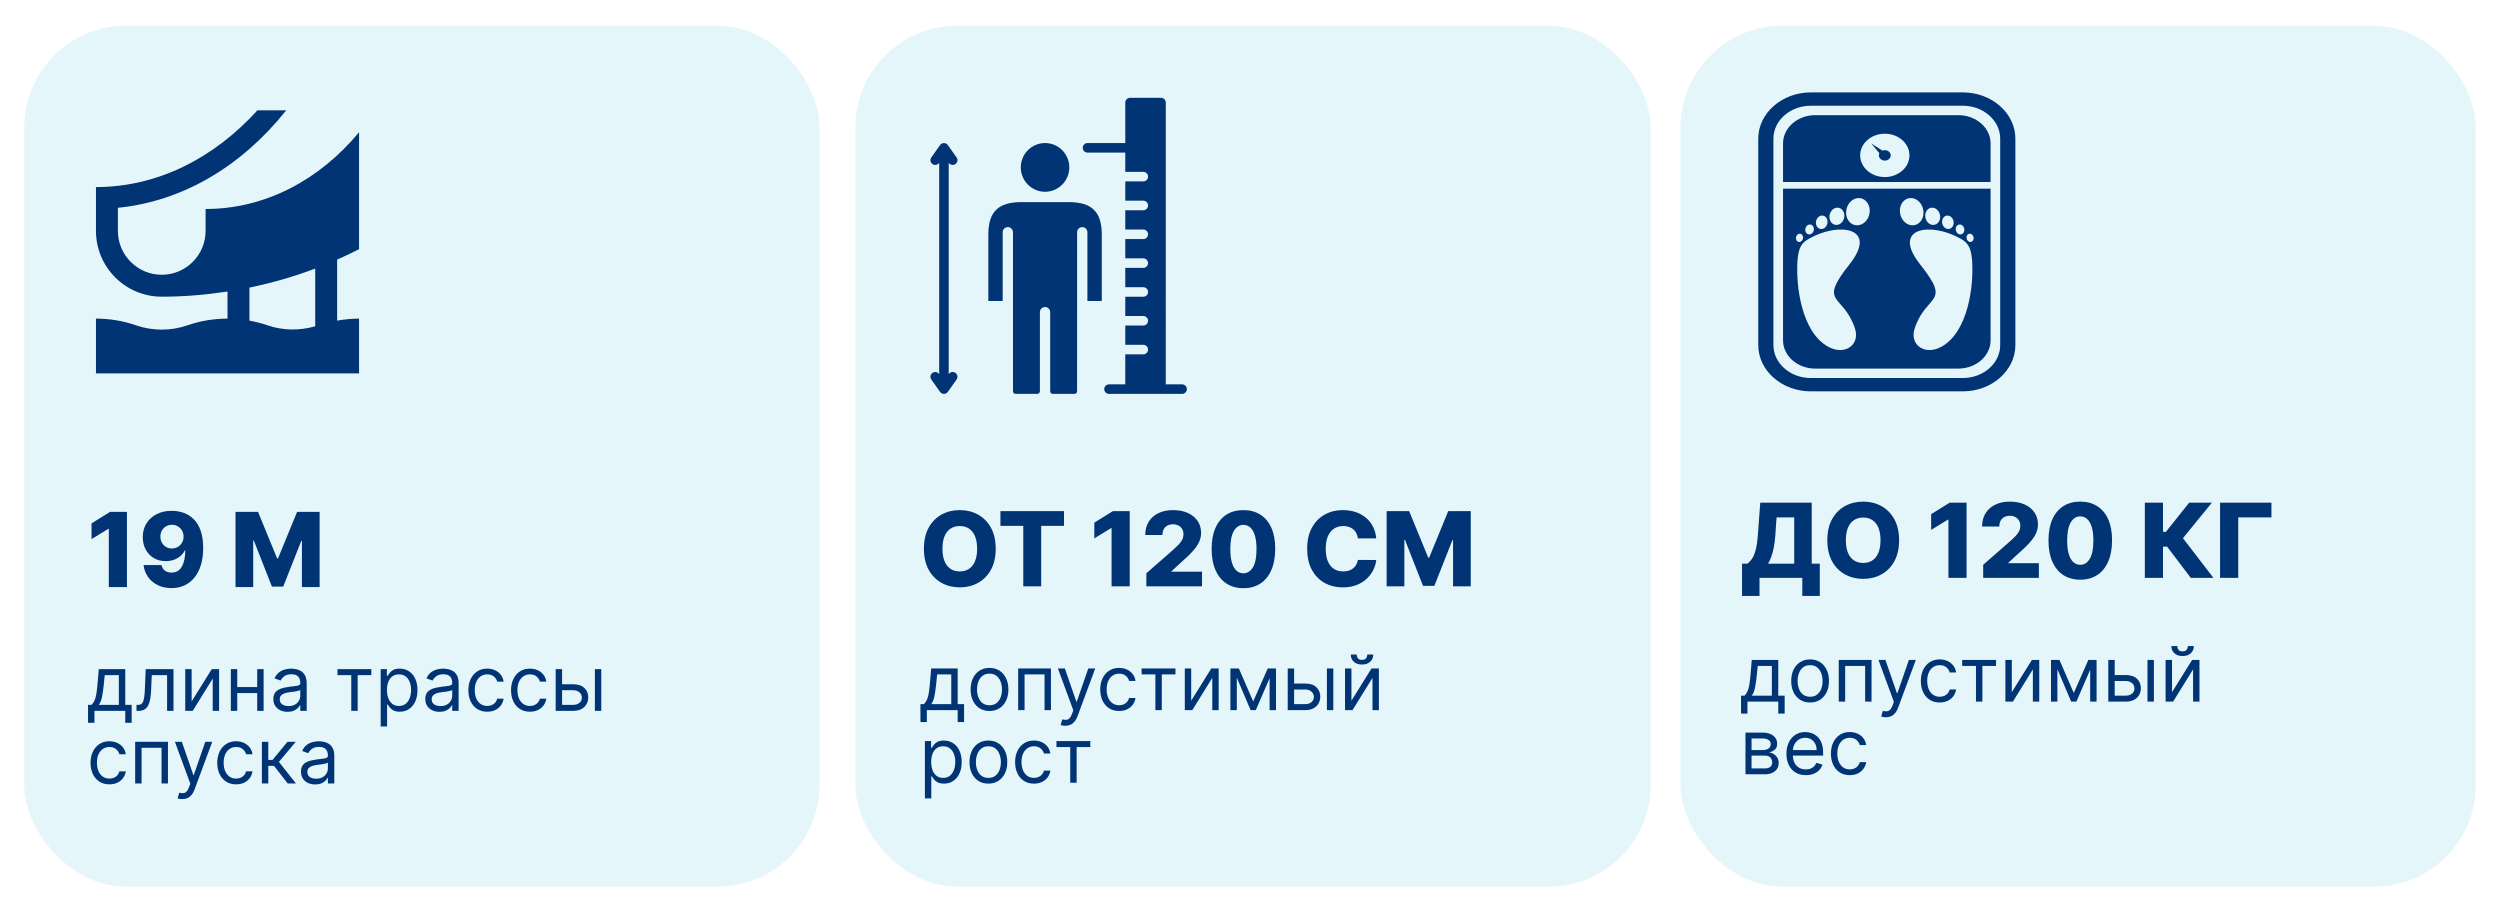
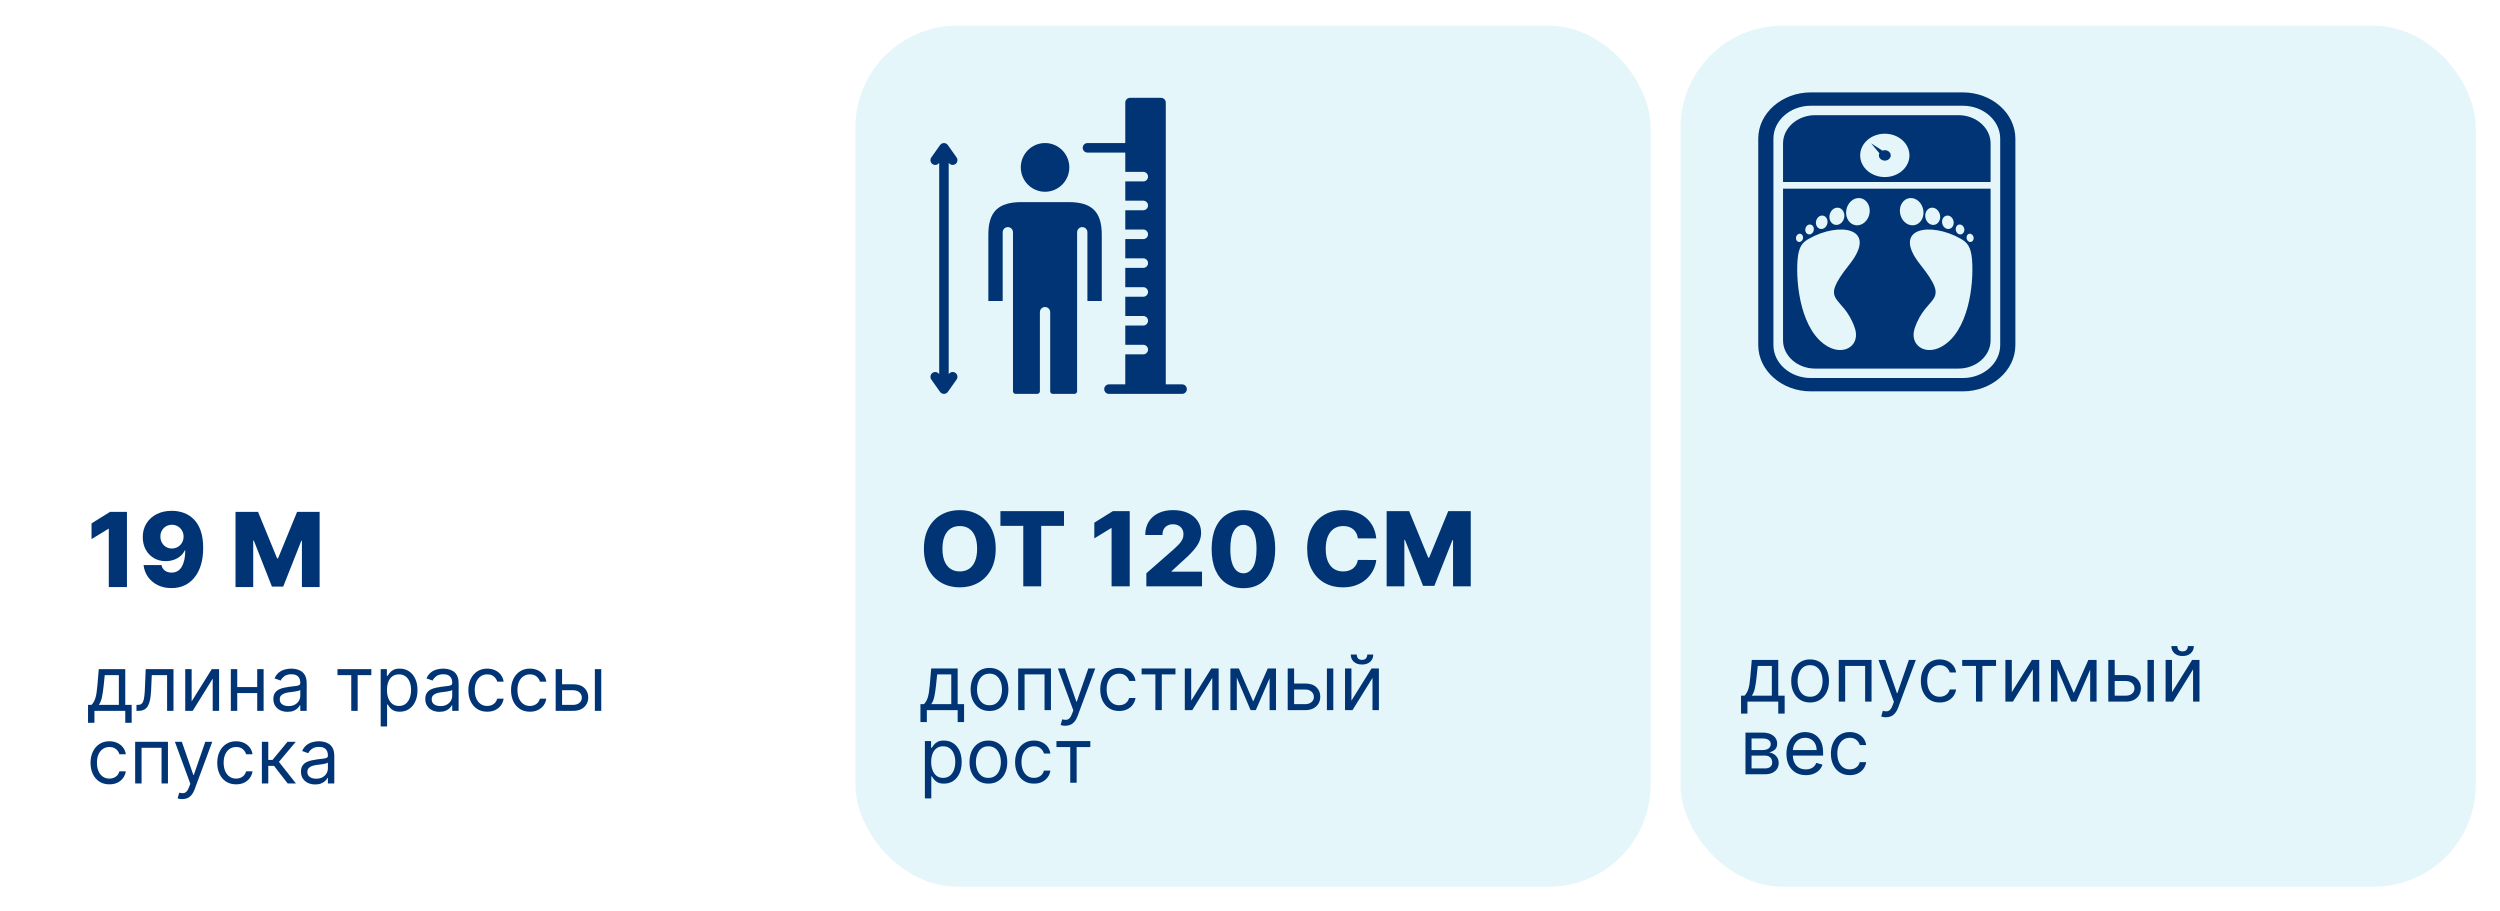
<svg xmlns="http://www.w3.org/2000/svg" width="826" height="301" viewBox="0 0 826 301" fill="none">
  <g filter="url(#filter0_d_351_3)">
    <rect x="282.61" y="0.893" width="262.756" height="284.488" rx="33.663" fill="#E5F6FA" />
  </g>
  <path d="M328.982 181.303C328.982 184.037 328.456 186.355 327.404 188.256C326.353 190.157 324.929 191.601 323.133 192.587C321.346 193.574 319.339 194.068 317.115 194.068C314.882 194.068 312.872 193.57 311.085 192.575C309.297 191.58 307.877 190.137 306.826 188.244C305.782 186.343 305.261 184.029 305.261 181.303C305.261 178.569 305.782 176.252 306.826 174.351C307.877 172.45 309.297 171.006 311.085 170.019C312.872 169.032 314.882 168.539 317.115 168.539C319.339 168.539 321.346 169.032 323.133 170.019C324.929 171.006 326.353 172.45 327.404 174.351C328.456 176.252 328.982 178.569 328.982 181.303ZM322.842 181.303C322.842 179.685 322.612 178.318 322.15 177.202C321.697 176.086 321.042 175.241 320.185 174.666C319.335 174.092 318.312 173.805 317.115 173.805C315.926 173.805 314.903 174.092 314.045 174.666C313.188 175.241 312.529 176.086 312.067 177.202C311.614 178.318 311.388 179.685 311.388 181.303C311.388 182.921 311.614 184.288 312.067 185.404C312.529 186.521 313.188 187.366 314.045 187.94C314.903 188.515 315.926 188.802 317.115 188.802C318.312 188.802 319.335 188.515 320.185 187.94C321.042 187.366 321.697 186.521 322.15 185.404C322.612 184.288 322.842 182.921 322.842 181.303ZM330.541 173.756V168.879H351.544V173.756H344.009V193.728H338.088V173.756H330.541ZM373.26 168.879V193.728H367.266V174.484H367.12L361.563 177.882V172.688L367.691 168.879H373.26ZM378.753 193.728V189.408L387.817 181.473C388.497 180.858 389.075 180.296 389.552 179.787C390.029 179.269 390.393 178.751 390.644 178.233C390.895 177.708 391.02 177.137 391.02 176.523C391.02 175.835 390.871 175.249 390.571 174.763C390.272 174.27 389.86 173.89 389.334 173.623C388.808 173.356 388.205 173.222 387.526 173.222C386.838 173.222 386.236 173.364 385.718 173.647C385.2 173.922 384.796 174.322 384.505 174.848C384.222 175.374 384.08 176.013 384.08 176.765H378.389C378.389 175.075 378.77 173.615 379.53 172.385C380.29 171.156 381.358 170.209 382.733 169.546C384.116 168.874 385.722 168.539 387.55 168.539C389.435 168.539 391.073 168.854 392.464 169.485C393.856 170.116 394.931 170.998 395.692 172.13C396.46 173.255 396.844 174.561 396.844 176.049C396.844 176.996 396.654 177.934 396.274 178.864C395.894 179.795 395.211 180.822 394.224 181.946C393.245 183.071 391.854 184.418 390.05 185.987L387.077 188.729V188.887H397.148V193.728H378.753ZM410.819 194.335C408.651 194.335 406.783 193.821 405.214 192.794C403.644 191.758 402.435 190.274 401.586 188.341C400.736 186.399 400.316 184.066 400.324 181.34C400.332 178.614 400.757 176.3 401.598 174.399C402.447 172.49 403.652 171.038 405.214 170.043C406.783 169.04 408.651 168.539 410.819 168.539C412.987 168.539 414.856 169.04 416.425 170.043C418.002 171.038 419.216 172.49 420.065 174.399C420.914 176.308 421.335 178.622 421.327 181.34C421.327 184.074 420.902 186.412 420.053 188.353C419.204 190.294 417.994 191.779 416.425 192.806C414.864 193.825 412.995 194.335 410.819 194.335ZM410.819 189.421C412.114 189.421 413.161 188.761 413.962 187.443C414.763 186.116 415.159 184.082 415.151 181.34C415.151 179.544 414.969 178.064 414.605 176.899C414.241 175.726 413.735 174.852 413.088 174.278C412.441 173.704 411.685 173.416 410.819 173.416C409.533 173.416 408.494 174.068 407.701 175.37C406.908 176.664 406.508 178.654 406.5 181.34C406.492 183.16 406.666 184.668 407.021 185.865C407.386 187.063 407.895 187.957 408.55 188.547C409.206 189.129 409.962 189.421 410.819 189.421ZM454.712 177.882H448.646C448.565 177.259 448.399 176.697 448.148 176.195C447.897 175.694 447.566 175.265 447.153 174.909C446.741 174.553 446.251 174.282 445.685 174.096C445.127 173.902 444.508 173.805 443.829 173.805C442.623 173.805 441.584 174.1 440.71 174.691C439.845 175.281 439.177 176.134 438.708 177.251C438.247 178.367 438.017 179.718 438.017 181.303C438.017 182.953 438.251 184.337 438.72 185.453C439.198 186.561 439.865 187.398 440.722 187.965C441.588 188.523 442.611 188.802 443.792 188.802C444.455 188.802 445.058 188.717 445.6 188.547C446.15 188.377 446.631 188.13 447.044 187.807C447.465 187.475 447.808 187.075 448.075 186.606C448.35 186.128 448.54 185.59 448.646 184.992L454.712 185.028C454.607 186.128 454.288 187.212 453.754 188.28C453.228 189.348 452.504 190.323 451.582 191.204C450.66 192.078 449.535 192.774 448.209 193.291C446.89 193.809 445.378 194.068 443.671 194.068C441.422 194.068 439.408 193.574 437.628 192.587C435.857 191.593 434.457 190.145 433.43 188.244C432.403 186.343 431.889 184.029 431.889 181.303C431.889 178.569 432.411 176.252 433.454 174.351C434.498 172.45 435.909 171.006 437.689 170.019C439.469 169.032 441.463 168.539 443.671 168.539C445.175 168.539 446.567 168.749 447.845 169.17C449.123 169.582 450.247 170.189 451.218 170.99C452.189 171.783 452.977 172.757 453.584 173.914C454.191 175.071 454.567 176.393 454.712 177.882ZM458.149 168.879H465.587L471.896 184.264H472.188L478.497 168.879H485.935V193.728H480.087V178.464H479.88L473.911 193.57H470.174L464.204 178.379H463.998V193.728H458.149V168.879Z" fill="#003474" />
  <path d="M304.113 238.57V232.653H305.261C305.542 232.36 305.784 232.043 305.987 231.703C306.19 231.362 306.366 230.958 306.516 230.492C306.671 230.02 306.803 229.446 306.91 228.771C307.018 228.089 307.114 227.267 307.197 226.305L307.663 220.854H316.414V232.653H318.53V238.57H316.414V234.625H306.229V238.57H304.113ZM307.663 232.653H314.298V222.826H309.636L309.277 226.305C309.128 227.746 308.943 229.004 308.721 230.08C308.5 231.156 308.148 232.013 307.663 232.653ZM326.933 234.912C325.69 234.912 324.599 234.616 323.661 234.025C322.728 233.433 321.999 232.605 321.473 231.541C320.953 230.477 320.693 229.234 320.693 227.811C320.693 226.377 320.953 225.125 321.473 224.055C321.999 222.985 322.728 222.154 323.661 221.562C324.599 220.97 325.69 220.675 326.933 220.675C328.176 220.675 329.264 220.97 330.197 221.562C331.135 222.154 331.864 222.985 332.384 224.055C332.91 225.125 333.173 226.377 333.173 227.811C333.173 229.234 332.91 230.477 332.384 231.541C331.864 232.605 331.135 233.433 330.197 234.025C329.264 234.616 328.176 234.912 326.933 234.912ZM326.933 233.012C327.878 233.012 328.655 232.769 329.264 232.285C329.874 231.801 330.325 231.165 330.618 230.376C330.911 229.587 331.057 228.732 331.057 227.811C331.057 226.891 330.911 226.033 330.618 225.238C330.325 224.443 329.874 223.801 329.264 223.311C328.655 222.82 327.878 222.575 326.933 222.575C325.989 222.575 325.212 222.82 324.602 223.311C323.992 223.801 323.541 224.443 323.248 225.238C322.955 226.033 322.809 226.891 322.809 227.811C322.809 228.732 322.955 229.587 323.248 230.376C323.541 231.165 323.992 231.801 324.602 232.285C325.212 232.769 325.989 233.012 326.933 233.012ZM336.403 234.625V220.854H347.234V234.625H345.118V222.826H338.519V234.625H336.403ZM351.968 239.79C351.609 239.79 351.289 239.76 351.009 239.7C350.728 239.646 350.533 239.592 350.426 239.539L350.964 237.674C351.478 237.805 351.932 237.853 352.327 237.817C352.721 237.781 353.071 237.605 353.376 237.288C353.686 236.977 353.97 236.472 354.227 235.773L354.622 234.697L349.529 220.854H351.824L355.626 231.828H355.769L359.571 220.854H361.866L356.02 236.634C355.757 237.345 355.432 237.934 355.043 238.4C354.655 238.872 354.203 239.222 353.689 239.449C353.181 239.676 352.607 239.79 351.968 239.79ZM369.761 234.912C368.469 234.912 367.358 234.607 366.425 233.998C365.493 233.388 364.776 232.548 364.273 231.478C363.771 230.408 363.52 229.186 363.52 227.811C363.52 226.413 363.777 225.178 364.291 224.108C364.811 223.033 365.535 222.193 366.461 221.589C367.394 220.979 368.481 220.675 369.725 220.675C370.693 220.675 371.566 220.854 372.343 221.213C373.12 221.571 373.756 222.073 374.252 222.719C374.748 223.364 375.056 224.117 375.176 224.978H373.06C372.899 224.351 372.54 223.795 371.984 223.311C371.434 222.82 370.693 222.575 369.761 222.575C368.936 222.575 368.212 222.791 367.591 223.221C366.975 223.645 366.494 224.246 366.147 225.023C365.807 225.794 365.636 226.7 365.636 227.74C365.636 228.804 365.804 229.73 366.138 230.519C366.479 231.308 366.957 231.921 367.573 232.357C368.194 232.793 368.924 233.012 369.761 233.012C370.31 233.012 370.81 232.916 371.258 232.725C371.706 232.533 372.086 232.258 372.396 231.9C372.707 231.541 372.928 231.111 373.06 230.609H375.176C375.056 231.422 374.76 232.154 374.288 232.805C373.822 233.451 373.203 233.965 372.432 234.347C371.667 234.724 370.777 234.912 369.761 234.912ZM377.184 222.826V220.854H388.373V222.826H383.855V234.625H381.739V222.826H377.184ZM393.576 231.505L400.211 220.854H402.649V234.625H400.533V223.974L393.935 234.625H391.46V220.854H393.576V231.505ZM414.056 231.756L418.862 220.854H420.87L414.917 234.625H413.195L407.35 220.854H409.322L414.056 231.756ZM408.641 220.854V234.625H406.525V220.854H408.641ZM419.471 234.625V220.854H421.587V234.625H419.471ZM427.289 225.839H431.234C432.848 225.839 434.083 226.248 434.937 227.067C435.792 227.886 436.219 228.923 436.219 230.178C436.219 231.003 436.028 231.753 435.646 232.429C435.263 233.098 434.701 233.633 433.96 234.034C433.219 234.428 432.31 234.625 431.234 234.625H425.46V220.854H427.576V232.653H431.234C432.071 232.653 432.759 232.432 433.297 231.989C433.835 231.547 434.103 230.979 434.103 230.286C434.103 229.557 433.835 228.962 433.297 228.502C432.759 228.041 432.071 227.811 431.234 227.811H427.289V225.839ZM438.407 234.625V220.854H440.523V234.625H438.407ZM446.512 231.505L453.147 220.854H455.586V234.625H453.47V223.974L446.871 234.625H444.396V220.854H446.512V231.505ZM451.748 216.263H453.721C453.721 217.232 453.386 218.024 452.716 218.639C452.047 219.255 451.138 219.563 449.991 219.563C448.861 219.563 447.962 219.255 447.292 218.639C446.629 218.024 446.297 217.232 446.297 216.263H448.269C448.269 216.73 448.398 217.139 448.655 217.492C448.918 217.844 449.363 218.021 449.991 218.021C450.618 218.021 451.067 217.844 451.336 217.492C451.611 217.139 451.748 216.73 451.748 216.263ZM305.583 263.79V244.854H307.628V247.042H307.879C308.034 246.802 308.249 246.498 308.524 246.127C308.805 245.75 309.206 245.416 309.726 245.123C310.252 244.824 310.963 244.675 311.859 244.675C313.019 244.675 314.041 244.964 314.926 245.544C315.81 246.124 316.501 246.946 316.997 248.01C317.493 249.074 317.741 250.329 317.741 251.776C317.741 253.234 317.493 254.498 316.997 255.568C316.501 256.632 315.813 257.457 314.935 258.043C314.056 258.622 313.043 258.912 311.895 258.912C311.011 258.912 310.302 258.766 309.77 258.473C309.238 258.174 308.829 257.836 308.542 257.46C308.255 257.077 308.034 256.76 307.879 256.509H307.699V263.79H305.583ZM307.663 251.74C307.663 252.78 307.816 253.697 308.121 254.492C308.426 255.281 308.871 255.9 309.457 256.348C310.042 256.79 310.76 257.012 311.608 257.012C312.493 257.012 313.231 256.778 313.823 256.312C314.421 255.84 314.869 255.206 315.168 254.411C315.473 253.611 315.625 252.72 315.625 251.74C315.625 250.771 315.476 249.899 315.177 249.122C314.884 248.339 314.439 247.72 313.841 247.266C313.249 246.805 312.505 246.575 311.608 246.575C310.748 246.575 310.024 246.794 309.439 247.23C308.853 247.66 308.411 248.264 308.112 249.041C307.813 249.812 307.663 250.712 307.663 251.74ZM326.563 258.912C325.32 258.912 324.229 258.616 323.291 258.025C322.358 257.433 321.629 256.605 321.103 255.541C320.583 254.477 320.323 253.234 320.323 251.811C320.323 250.377 320.583 249.125 321.103 248.055C321.629 246.985 322.358 246.154 323.291 245.562C324.229 244.97 325.32 244.675 326.563 244.675C327.807 244.675 328.894 244.97 329.827 245.562C330.765 246.154 331.495 246.985 332.015 248.055C332.541 249.125 332.804 250.377 332.804 251.811C332.804 253.234 332.541 254.477 332.015 255.541C331.495 256.605 330.765 257.433 329.827 258.025C328.894 258.616 327.807 258.912 326.563 258.912ZM326.563 257.012C327.508 257.012 328.285 256.769 328.894 256.285C329.504 255.801 329.955 255.165 330.248 254.376C330.541 253.587 330.688 252.732 330.688 251.811C330.688 250.891 330.541 250.033 330.248 249.238C329.955 248.443 329.504 247.801 328.894 247.311C328.285 246.82 327.508 246.575 326.563 246.575C325.619 246.575 324.842 246.82 324.232 247.311C323.623 247.801 323.171 248.443 322.878 249.238C322.586 250.033 322.439 250.891 322.439 251.811C322.439 252.732 322.586 253.587 322.878 254.376C323.171 255.165 323.623 255.801 324.232 256.285C324.842 256.769 325.619 257.012 326.563 257.012ZM341.628 258.912C340.337 258.912 339.225 258.607 338.293 257.998C337.36 257.388 336.643 256.548 336.141 255.478C335.639 254.408 335.388 253.186 335.388 251.811C335.388 250.413 335.645 249.178 336.159 248.108C336.679 247.033 337.402 246.193 338.329 245.589C339.261 244.979 340.349 244.675 341.592 244.675C342.561 244.675 343.433 244.854 344.21 245.213C344.987 245.571 345.624 246.073 346.12 246.719C346.616 247.364 346.924 248.117 347.043 248.978H344.928C344.766 248.351 344.408 247.795 343.852 247.311C343.302 246.82 342.561 246.575 341.628 246.575C340.803 246.575 340.08 246.791 339.458 247.221C338.843 247.645 338.362 248.246 338.015 249.023C337.674 249.794 337.504 250.7 337.504 251.74C337.504 252.804 337.671 253.73 338.006 254.519C338.347 255.308 338.825 255.921 339.44 256.357C340.062 256.793 340.791 257.012 341.628 257.012C342.178 257.012 342.677 256.916 343.125 256.725C343.574 256.533 343.953 256.258 344.264 255.9C344.575 255.541 344.796 255.111 344.928 254.609H347.043C346.924 255.422 346.628 256.154 346.156 256.805C345.69 257.451 345.071 257.965 344.3 258.347C343.535 258.724 342.644 258.912 341.628 258.912ZM349.052 246.826V244.854H360.241V246.826H355.722V258.625H353.606V246.826H349.052Z" fill="#003474" />
  <g clip-path="url(#clip0_351_3)">
    <path d="M313.486 123.573L313.451 123.624V53.782L313.486 53.833C313.793 54.267 314.276 54.496 314.767 54.496C315.081 54.496 315.4 54.401 315.679 54.204C316.386 53.699 316.551 52.713 316.048 52.003L313.16 47.928C312.866 47.51 312.39 47.266 311.879 47.266C311.373 47.266 310.893 47.514 310.599 47.928L307.715 52.003C307.212 52.713 307.377 53.699 308.084 54.204C308.791 54.709 309.774 54.539 310.277 53.833L310.308 53.794V123.62L310.277 123.581C309.774 122.871 308.791 122.701 308.084 123.21C307.377 123.715 307.212 124.697 307.715 125.411L310.599 129.489C310.893 129.896 311.373 130.144 311.879 130.144C312.386 130.144 312.866 129.9 313.16 129.482L316.048 125.403C316.551 124.693 316.386 123.707 315.679 123.202C314.967 122.693 313.989 122.867 313.486 123.573Z" fill="#003474" />
    <path d="M390.561 126.988H385.171L385.175 33.9C385.175 33.029 384.471 32.323 383.603 32.323H373.364C372.496 32.323 371.793 33.029 371.793 33.9V47.264H359.307C358.439 47.264 357.736 47.969 357.736 48.841C357.736 49.713 358.439 50.419 359.307 50.419H371.793V56.789H377.741C378.609 56.789 379.313 57.495 379.313 58.367C379.313 59.239 378.609 59.945 377.741 59.945H371.793V66.311H377.741C378.609 66.311 379.313 67.017 379.313 67.889C379.313 68.76 378.609 69.466 377.741 69.466H371.793V75.837H377.741C378.609 75.837 379.313 76.543 379.313 77.414C379.313 78.286 378.609 78.992 377.741 78.992H371.793V85.358H377.741C378.609 85.358 379.313 86.064 379.313 86.936C379.313 87.808 378.609 88.514 377.741 88.514H371.793V94.884H377.741C378.609 94.884 379.313 95.59 379.313 96.462C379.313 97.333 378.609 98.039 377.741 98.039H371.793V104.402H377.741C378.609 104.402 379.313 105.108 379.313 105.979C379.313 106.851 378.609 107.557 377.741 107.557H371.793V113.923H377.741C378.609 113.923 379.313 114.629 379.313 115.501C379.313 116.373 378.609 117.079 377.741 117.079H371.793L371.789 126.987H366.407C365.538 126.987 364.835 127.693 364.835 128.565C364.835 129.436 365.538 130.142 366.407 130.142H390.561C391.429 130.142 392.133 129.436 392.133 128.565C392.133 127.693 391.433 126.988 390.561 126.988Z" fill="#003474" />
    <path d="M353.101 66.778H337.464C329.815 66.778 326.549 69.981 326.549 77.487V99.449H331.288V76.742C331.288 75.799 332.05 75.034 332.989 75.034C333.928 75.034 334.69 75.799 334.69 76.742V129.276C334.69 129.746 335.087 130.144 335.554 130.144H342.72C343.188 130.144 343.581 129.746 343.581 129.276V103.145C343.581 102.198 344.343 101.437 345.282 101.437C346.225 101.437 346.983 102.202 346.983 103.145V129.276C346.983 129.758 347.372 130.144 347.847 130.144H355.013C355.477 130.144 355.87 129.746 355.87 129.276L355.878 76.742C355.878 75.799 356.64 75.034 357.579 75.034C358.518 75.034 359.28 75.799 359.28 76.742V99.453H364.026V77.491C364.018 69.981 360.754 66.778 353.101 66.778Z" fill="#003474" />
    <path d="M345.282 63.362C349.702 63.362 353.301 59.749 353.301 55.308C353.301 50.87 349.702 47.261 345.282 47.261C340.862 47.261 337.267 50.87 337.267 55.308C337.267 59.749 340.862 63.362 345.282 63.362Z" fill="#003474" />
  </g>
  <g filter="url(#filter1_d_351_3)">
    <rect x="555.244" y="0.893" width="262.756" height="284.488" rx="33.663" fill="#E5F6FA" />
  </g>
-   <path d="M575.57 196.905V186.24H577.28C577.855 185.852 578.381 185.31 578.858 184.614C579.335 183.91 579.744 182.924 580.083 181.654C580.423 180.375 580.666 178.689 580.811 176.594L581.588 166.074H598.587V186.24H601.256V196.893H595.481V190.924H581.345V196.905H575.57ZM584.172 186.24H592.811V170.952H586.975L586.587 176.594C586.482 178.171 586.312 179.563 586.077 180.768C585.843 181.973 585.564 183.025 585.24 183.923C584.916 184.812 584.561 185.585 584.172 186.24ZM627.465 178.499C627.465 181.233 626.939 183.55 625.887 185.451C624.836 187.352 623.412 188.796 621.616 189.783C619.829 190.77 617.823 191.263 615.598 191.263C613.366 191.263 611.355 190.766 609.568 189.771C607.78 188.776 606.36 187.332 605.309 185.439C604.265 183.538 603.744 181.225 603.744 178.499C603.744 175.765 604.265 173.447 605.309 171.546C606.36 169.645 607.78 168.202 609.568 167.215C611.355 166.228 613.366 165.734 615.598 165.734C617.823 165.734 619.829 166.228 621.616 167.215C623.412 168.202 624.836 169.645 625.887 171.546C626.939 173.447 627.465 175.765 627.465 178.499ZM621.325 178.499C621.325 176.881 621.095 175.514 620.634 174.398C620.181 173.281 619.525 172.436 618.668 171.862C617.819 171.287 616.795 171 615.598 171C614.409 171 613.386 171.287 612.528 171.862C611.671 172.436 611.012 173.281 610.551 174.398C610.098 175.514 609.871 176.881 609.871 178.499C609.871 180.117 610.098 181.484 610.551 182.6C611.012 183.716 611.671 184.562 612.528 185.136C613.386 185.71 614.409 185.997 615.598 185.997C616.795 185.997 617.819 185.71 618.668 185.136C619.525 184.562 620.181 183.716 620.634 182.6C621.095 181.484 621.325 180.117 621.325 178.499ZM649.754 166.074V190.924H643.76V171.68H643.614L638.057 175.077V169.884L644.185 166.074H649.754ZM655.247 190.924V186.604L664.311 178.669C664.991 178.054 665.569 177.492 666.046 176.982C666.524 176.464 666.888 175.947 667.138 175.429C667.389 174.903 667.514 174.333 667.514 173.718C667.514 173.031 667.365 172.444 667.066 171.959C666.766 171.465 666.354 171.085 665.828 170.818C665.302 170.551 664.7 170.418 664.02 170.418C663.332 170.418 662.73 170.559 662.212 170.843C661.694 171.118 661.29 171.518 660.999 172.044C660.716 172.57 660.574 173.209 660.574 173.961H654.883C654.883 172.27 655.264 170.81 656.024 169.581C656.784 168.351 657.852 167.405 659.227 166.741C660.611 166.07 662.216 165.734 664.044 165.734C665.929 165.734 667.567 166.05 668.958 166.681C670.35 167.312 671.426 168.193 672.186 169.326C672.954 170.45 673.339 171.757 673.339 173.245C673.339 174.191 673.148 175.13 672.768 176.06C672.388 176.99 671.705 178.018 670.718 179.142C669.739 180.266 668.348 181.613 666.544 183.182L663.571 185.925V186.082H673.642V190.924H655.247ZM687.313 191.53C685.146 191.53 683.277 191.017 681.708 189.989C680.138 188.954 678.929 187.47 678.08 185.536C677.23 183.595 676.81 181.261 676.818 178.535C676.826 175.809 677.251 173.496 678.092 171.595C678.941 169.686 680.147 168.234 681.708 167.239C683.277 166.236 685.146 165.734 687.313 165.734C689.481 165.734 691.35 166.236 692.919 167.239C694.496 168.234 695.71 169.686 696.559 171.595C697.408 173.504 697.829 175.817 697.821 178.535C697.821 181.269 697.396 183.607 696.547 185.548C695.698 187.49 694.488 188.974 692.919 190.001C691.358 191.021 689.489 191.53 687.313 191.53ZM687.313 186.616C688.608 186.616 689.655 185.957 690.456 184.638C691.257 183.312 691.653 181.277 691.645 178.535C691.645 176.739 691.463 175.259 691.099 174.094C690.735 172.921 690.229 172.048 689.582 171.474C688.935 170.899 688.179 170.612 687.313 170.612C686.027 170.612 684.988 171.263 684.195 172.566C683.402 173.86 683.002 175.85 682.994 178.535C682.986 180.355 683.16 181.864 683.516 183.061C683.88 184.258 684.389 185.152 685.044 185.743C685.7 186.325 686.456 186.616 687.313 186.616ZM723.829 190.924L716.015 180.61H714.656V190.924H708.65V166.074H714.656V175.72H715.615L723.308 166.074H730.818L721.245 177.807L731.316 190.924H723.829ZM750.484 166.074V170.952H739.515V190.924H733.509V166.074H750.484Z" fill="#003474" />
  <path d="M575.235 235.765V229.847H576.383C576.664 229.554 576.906 229.238 577.109 228.897C577.312 228.556 577.488 228.153 577.638 227.686C577.793 227.214 577.925 226.64 578.032 225.965C578.14 225.284 578.236 224.462 578.319 223.499L578.785 218.048H587.536V229.847H589.652V235.765H587.536V231.82H577.351V235.765H575.235ZM578.785 229.847H585.42V220.021H580.758L580.399 223.499C580.25 224.94 580.065 226.198 579.843 227.274C579.622 228.35 579.27 229.208 578.785 229.847ZM598.055 232.107C596.812 232.107 595.721 231.811 594.783 231.219C593.85 230.627 593.121 229.799 592.595 228.735C592.075 227.672 591.815 226.428 591.815 225.006C591.815 223.571 592.075 222.319 592.595 221.249C593.121 220.179 593.85 219.348 594.783 218.757C595.721 218.165 596.812 217.869 598.055 217.869C599.298 217.869 600.386 218.165 601.319 218.757C602.257 219.348 602.986 220.179 603.506 221.249C604.032 222.319 604.295 223.571 604.295 225.006C604.295 226.428 604.032 227.672 603.506 228.735C602.986 229.799 602.257 230.627 601.319 231.219C600.386 231.811 599.298 232.107 598.055 232.107ZM598.055 230.206C599 230.206 599.777 229.964 600.386 229.48C600.996 228.995 601.447 228.359 601.74 227.57C602.033 226.781 602.179 225.926 602.179 225.006C602.179 224.085 602.033 223.227 601.74 222.433C601.447 221.638 600.996 220.995 600.386 220.505C599.777 220.015 599 219.77 598.055 219.77C597.111 219.77 596.334 220.015 595.724 220.505C595.114 220.995 594.663 221.638 594.37 222.433C594.077 223.227 593.931 224.085 593.931 225.006C593.931 225.926 594.077 226.781 594.37 227.57C594.663 228.359 595.114 228.995 595.724 229.48C596.334 229.964 597.111 230.206 598.055 230.206ZM607.525 231.82V218.048H618.356V231.82H616.24V220.021H609.641V231.82H607.525ZM623.09 236.984C622.731 236.984 622.411 236.954 622.131 236.894C621.85 236.841 621.655 236.787 621.548 236.733L622.086 234.868C622.6 235 623.054 235.047 623.449 235.012C623.843 234.976 624.193 234.799 624.498 234.483C624.808 234.172 625.092 233.667 625.349 232.967L625.744 231.891L620.651 218.048H622.946L626.748 229.022H626.891L630.693 218.048H632.988L627.142 233.828C626.879 234.539 626.554 235.128 626.165 235.594C625.777 236.066 625.325 236.416 624.811 236.643C624.303 236.87 623.729 236.984 623.09 236.984ZM640.882 232.107C639.591 232.107 638.48 231.802 637.547 231.192C636.615 230.582 635.898 229.743 635.395 228.673C634.893 227.603 634.642 226.38 634.642 225.006C634.642 223.607 634.899 222.373 635.413 221.303C635.933 220.227 636.657 219.387 637.583 218.783C638.516 218.174 639.603 217.869 640.847 217.869C641.815 217.869 642.688 218.048 643.465 218.407C644.242 218.766 644.878 219.268 645.374 219.913C645.87 220.559 646.178 221.312 646.298 222.173H644.182C644.021 221.545 643.662 220.989 643.106 220.505C642.556 220.015 641.815 219.77 640.882 219.77C640.058 219.77 639.334 219.985 638.713 220.415C638.097 220.84 637.616 221.44 637.269 222.217C636.929 222.988 636.758 223.894 636.758 224.934C636.758 225.998 636.926 226.924 637.26 227.713C637.601 228.502 638.079 229.115 638.695 229.551C639.316 229.988 640.046 230.206 640.882 230.206C641.432 230.206 641.931 230.11 642.38 229.919C642.828 229.728 643.208 229.453 643.518 229.094C643.829 228.735 644.05 228.305 644.182 227.803H646.298C646.178 228.616 645.882 229.348 645.41 230C644.944 230.645 644.325 231.159 643.554 231.542C642.789 231.918 641.899 232.107 640.882 232.107ZM648.306 220.021V218.048H659.495V220.021H654.977V231.82H652.861V220.021H648.306ZM664.698 228.7L671.333 218.048H673.771V231.82H671.655V221.168L665.056 231.82H662.582V218.048H664.698V228.7ZM685.178 228.951L689.984 218.048H691.992L686.039 231.82H684.317L678.472 218.048H680.444L685.178 228.951ZM679.763 218.048V231.82H677.647V218.048H679.763ZM690.593 231.82V218.048H692.709V231.82H690.593ZM698.411 223.033H702.356C703.97 223.033 705.205 223.443 706.059 224.262C706.914 225.08 707.341 226.117 707.341 227.373C707.341 228.198 707.15 228.948 706.768 229.623C706.385 230.293 705.823 230.827 705.082 231.228C704.341 231.622 703.432 231.82 702.356 231.82H696.582V218.048H698.698V229.847H702.356C703.193 229.847 703.881 229.626 704.419 229.184C704.956 228.741 705.225 228.174 705.225 227.48C705.225 226.751 704.956 226.156 704.419 225.696C703.881 225.236 703.193 225.006 702.356 225.006H698.411V223.033ZM709.529 231.82V218.048H711.645V231.82H709.529ZM717.634 228.7L724.269 218.048H726.707V231.82H724.592V221.168L717.993 231.82H715.518V218.048H717.634V228.7ZM722.87 213.458H724.843C724.843 214.426 724.508 215.218 723.838 215.834C723.169 216.449 722.26 216.757 721.113 216.757C719.983 216.757 719.084 216.449 718.414 215.834C717.751 215.218 717.419 214.426 717.419 213.458H719.391C719.391 213.924 719.52 214.333 719.777 214.686C720.04 215.039 720.485 215.215 721.113 215.215C721.74 215.215 722.189 215.039 722.458 214.686C722.733 214.333 722.87 213.924 722.87 213.458ZM576.705 255.82V242.048H582.336C583.818 242.048 584.996 242.383 585.868 243.052C586.741 243.722 587.177 244.606 587.177 245.706C587.177 246.543 586.929 247.192 586.433 247.652C585.937 248.106 585.301 248.414 584.524 248.575C585.032 248.647 585.525 248.826 586.003 249.113C586.487 249.4 586.888 249.795 587.204 250.297C587.521 250.793 587.68 251.403 587.68 252.126C587.68 252.831 587.5 253.462 587.142 254.018C586.783 254.573 586.269 255.013 585.599 255.336C584.93 255.658 584.129 255.82 583.197 255.82H576.705ZM578.714 253.883H583.197C583.926 253.883 584.497 253.71 584.909 253.363C585.322 253.016 585.528 252.544 585.528 251.946C585.528 251.235 585.322 250.676 584.909 250.27C584.497 249.857 583.926 249.651 583.197 249.651H578.714V253.883ZM578.714 247.822H582.336C582.904 247.822 583.391 247.745 583.797 247.589C584.204 247.428 584.515 247.201 584.73 246.908C584.951 246.609 585.061 246.256 585.061 245.85C585.061 245.27 584.819 244.816 584.335 244.487C583.851 244.152 583.185 243.985 582.336 243.985H578.714V247.822ZM596.656 256.107C595.33 256.107 594.185 255.814 593.223 255.228C592.266 254.636 591.528 253.811 591.008 252.753C590.494 251.689 590.237 250.452 590.237 249.042C590.237 247.631 590.494 246.388 591.008 245.312C591.528 244.23 592.251 243.387 593.178 242.783C594.11 242.174 595.198 241.869 596.441 241.869C597.159 241.869 597.867 241.988 598.566 242.228C599.266 242.467 599.902 242.855 600.476 243.393C601.05 243.925 601.507 244.63 601.848 245.509C602.188 246.388 602.359 247.47 602.359 248.755V249.651H591.743V247.822H600.207C600.207 247.045 600.052 246.352 599.741 245.742C599.436 245.132 599 244.651 598.432 244.299C597.87 243.946 597.206 243.77 596.441 243.77C595.599 243.77 594.869 243.979 594.254 244.397C593.644 244.81 593.175 245.348 592.846 246.011C592.517 246.675 592.353 247.386 592.353 248.145V249.364C592.353 250.404 592.532 251.286 592.891 252.009C593.255 252.727 593.761 253.273 594.406 253.65C595.052 254.021 595.802 254.206 596.656 254.206C597.212 254.206 597.714 254.128 598.163 253.973C598.617 253.811 599.009 253.572 599.337 253.255C599.666 252.933 599.92 252.532 600.099 252.054L602.144 252.628C601.928 253.321 601.567 253.931 601.059 254.457C600.551 254.977 599.923 255.383 599.176 255.676C598.429 255.963 597.589 256.107 596.656 256.107ZM611.172 256.107C609.881 256.107 608.769 255.802 607.837 255.192C606.904 254.582 606.187 253.743 605.685 252.673C605.183 251.603 604.932 250.38 604.932 249.006C604.932 247.607 605.189 246.373 605.703 245.303C606.223 244.227 606.946 243.387 607.873 242.783C608.805 242.174 609.893 241.869 611.136 241.869C612.105 241.869 612.977 242.048 613.754 242.407C614.531 242.766 615.168 243.268 615.664 243.913C616.16 244.559 616.468 245.312 616.587 246.173H614.472C614.31 245.545 613.952 244.989 613.396 244.505C612.846 244.015 612.105 243.77 611.172 243.77C610.347 243.77 609.624 243.985 609.002 244.415C608.387 244.84 607.906 245.44 607.559 246.217C607.218 246.988 607.048 247.894 607.048 248.934C607.048 249.998 607.215 250.924 607.55 251.713C607.891 252.502 608.369 253.115 608.984 253.551C609.606 253.988 610.335 254.206 611.172 254.206C611.722 254.206 612.221 254.11 612.669 253.919C613.118 253.728 613.497 253.453 613.808 253.094C614.119 252.735 614.34 252.305 614.472 251.803H616.587C616.468 252.616 616.172 253.348 615.7 254C615.234 254.645 614.615 255.159 613.844 255.542C613.079 255.918 612.188 256.107 611.172 256.107Z" fill="#003474" />
  <g clip-path="url(#clip1_351_3)">
    <path fill-rule="evenodd" clip-rule="evenodd" d="M593.908 85.93C593.271 94.397 595.218 109.575 603.894 114.486C609.507 117.662 614.699 113.947 612.855 108.45C608.955 96.857 600.506 100.66 611.05 87.374C620.78 75.112 607.537 73.206 597.626 78.9C595.641 80.041 594.252 81.332 593.908 85.93ZM599.722 38.054H647.084C652.919 38.054 657.691 42.252 657.691 47.385V60.137H589.115V47.385C589.115 42.252 593.887 38.054 599.722 38.054ZM657.691 62.34V112.449C657.691 117.582 652.919 121.78 647.084 121.78H599.722C593.887 121.78 589.115 117.582 589.115 112.449V62.34H657.691ZM622.74 44.177C627.238 44.177 630.882 47.385 630.882 51.34C630.882 55.295 627.238 58.501 622.74 58.501C618.244 58.501 614.6 55.295 614.6 51.34C614.6 47.385 618.244 44.177 622.74 44.177ZM624.703 51.34C624.703 52.292 623.823 53.066 622.74 53.066C621.306 53.066 620.383 51.766 620.948 50.637L618.213 47.358L621.944 49.763C623.227 49.265 624.703 50.078 624.703 51.34ZM650.75 77.227C650.104 77.28 649.655 77.934 649.748 78.688C649.84 79.44 650.441 80.005 651.086 79.951C651.735 79.896 652.184 79.242 652.092 78.49C651.998 77.736 651.398 77.171 650.75 77.227ZM647.393 74.178C646.616 74.243 646.078 75.03 646.19 75.934C646.301 76.838 647.022 77.516 647.798 77.452C648.576 77.385 649.116 76.602 649.004 75.697C648.893 74.792 648.17 74.112 647.393 74.178ZM643.307 71.225C642.254 71.314 641.525 72.378 641.677 73.602C641.828 74.825 642.803 75.745 643.856 75.656C644.906 75.567 645.638 74.505 645.487 73.279C645.335 72.056 644.359 71.136 643.307 71.225ZM638.213 68.621C636.864 68.734 635.925 70.1 636.119 71.671C636.314 73.242 637.566 74.424 638.917 74.311C640.268 74.195 641.207 72.83 641.014 71.258C640.819 69.688 639.565 68.506 638.213 68.621ZM631.065 65.444C628.929 65.624 627.446 67.783 627.753 70.269C628.061 72.753 630.044 74.618 632.179 74.439C634.313 74.258 635.798 72.1 635.489 69.616C635.183 67.13 633.2 65.265 631.065 65.444ZM651.57 85.93C652.207 94.397 650.26 109.575 641.584 114.486C635.972 117.662 630.779 113.947 632.624 108.45C636.523 96.857 644.973 100.66 634.429 87.374C624.699 75.112 637.942 73.206 647.853 78.9C649.837 80.041 651.227 81.332 651.57 85.93ZM594.729 77.227C595.374 77.28 595.823 77.934 595.731 78.688C595.639 79.44 595.038 80.005 594.392 79.951C593.744 79.896 593.294 79.242 593.387 78.49C593.481 77.736 594.08 77.171 594.729 77.227ZM598.085 74.178C598.862 74.243 599.401 75.03 599.288 75.934C599.177 76.838 598.456 77.516 597.681 77.452C596.902 77.385 596.362 76.602 596.475 75.697C596.586 74.792 597.308 74.112 598.085 74.178ZM602.171 71.225C603.224 71.314 603.954 72.378 603.802 73.602C603.65 74.825 602.675 75.745 601.622 75.656C600.571 75.567 599.84 74.505 599.992 73.279C600.143 72.056 601.12 71.136 602.171 71.225ZM607.265 68.621C608.614 68.734 609.553 70.1 609.36 71.671C609.165 73.242 607.913 74.424 606.562 74.311C605.21 74.195 604.271 72.83 604.465 71.258C604.66 69.688 605.914 68.506 607.265 68.621ZM614.413 65.444C616.55 65.624 618.033 67.783 617.725 70.269C617.418 72.753 615.435 74.618 613.3 74.439C611.165 74.258 609.68 72.1 609.989 69.616C610.296 67.13 612.279 65.265 614.413 65.444ZM598.283 30.527H648.523C658.074 30.527 665.878 37.394 665.878 45.796V114.038C665.878 122.428 658.06 129.307 648.523 129.307H598.283C588.732 129.307 580.927 122.441 580.927 114.038V45.796C580.927 37.404 588.743 30.527 598.283 30.527ZM648.523 34.936H598.283C591.485 34.936 585.938 39.815 585.938 45.796V114.038C585.938 120.008 591.498 124.898 598.283 124.898H648.523C655.32 124.898 660.866 120.019 660.866 114.038V45.796C660.866 39.827 655.308 34.936 648.523 34.936Z" fill="#003474" />
  </g>
  <g filter="url(#filter2_d_351_3)">
-     <rect x="8" y="0.893" width="262.756" height="284.488" rx="33.663" fill="#E5F6FA" />
-   </g>
+     </g>
  <path d="M41.943 169.116V193.965H35.949V174.721H35.803L30.246 178.119V172.926L36.373 169.116H41.943ZM56.791 168.776C58.15 168.776 59.448 168.998 60.686 169.443C61.924 169.88 63.028 170.58 63.998 171.542C64.969 172.497 65.734 173.755 66.292 175.316C66.85 176.877 67.129 178.782 67.129 181.031C67.137 183.102 66.894 184.958 66.401 186.6C65.907 188.234 65.2 189.625 64.278 190.774C63.363 191.923 62.263 192.8 60.977 193.407C59.691 194.006 58.255 194.305 56.67 194.305C54.922 194.305 53.382 193.969 52.047 193.298C50.72 192.618 49.657 191.704 48.856 190.556C48.063 189.407 47.59 188.121 47.436 186.697H53.345C53.531 187.522 53.923 188.145 54.522 188.566C55.121 188.978 55.837 189.185 56.67 189.185C58.191 189.185 59.327 188.525 60.079 187.207C60.832 185.888 61.208 184.097 61.208 181.832H61.062C60.714 182.576 60.221 183.215 59.582 183.749C58.951 184.283 58.219 184.691 57.386 184.974C56.553 185.257 55.675 185.399 54.753 185.399C53.264 185.399 51.95 185.059 50.809 184.38C49.677 183.7 48.787 182.766 48.14 181.577C47.501 180.388 47.177 179.029 47.169 177.5C47.161 175.785 47.562 174.272 48.37 172.962C49.179 171.644 50.308 170.616 51.756 169.88C53.204 169.136 54.882 168.768 56.791 168.776ZM56.828 173.387C56.083 173.387 55.42 173.561 54.838 173.908C54.263 174.256 53.81 174.725 53.479 175.316C53.147 175.906 52.985 176.57 52.993 177.306C53.001 178.042 53.167 178.705 53.491 179.296C53.822 179.886 54.271 180.355 54.838 180.703C55.412 181.051 56.067 181.225 56.803 181.225C57.353 181.225 57.863 181.124 58.332 180.922C58.801 180.719 59.21 180.44 59.557 180.084C59.905 179.72 60.176 179.3 60.37 178.823C60.573 178.345 60.67 177.836 60.662 177.294C60.654 176.574 60.484 175.919 60.152 175.328C59.82 174.738 59.363 174.268 58.781 173.921C58.207 173.565 57.556 173.387 56.828 173.387ZM77.816 169.116H85.253L91.563 184.501H91.854L98.163 169.116H105.601V193.965H99.753V178.701H99.547L93.577 193.807H89.84L83.87 178.616H83.664V193.965H77.816V169.116Z" fill="#003474" />
  <path d="M29.086 238.807V232.89H30.234C30.515 232.597 30.757 232.28 30.96 231.939C31.163 231.599 31.34 231.195 31.489 230.729C31.645 230.257 31.776 229.683 31.884 229.007C31.991 228.326 32.087 227.504 32.17 226.542L32.637 221.091H41.387V232.89H43.503V238.807H41.387V234.862H31.202V238.807H29.086ZM32.637 232.89H39.271V223.063H34.609L34.251 226.542C34.101 227.982 33.916 229.241 33.695 230.316C33.474 231.392 33.121 232.25 32.637 232.89ZM45.092 234.862V232.89H45.594C46.007 232.89 46.351 232.809 46.626 232.648C46.901 232.48 47.122 232.19 47.289 231.778C47.462 231.359 47.594 230.78 47.684 230.038C47.779 229.291 47.848 228.341 47.89 227.187L48.141 221.091H57.322V234.862H55.206V223.063H50.149L49.934 227.976C49.886 229.106 49.785 230.101 49.629 230.962C49.48 231.817 49.25 232.534 48.939 233.114C48.634 233.694 48.227 234.13 47.719 234.423C47.211 234.716 46.575 234.862 45.81 234.862H45.092ZM63.32 231.742L69.955 221.091H72.393V234.862H70.277V224.211L63.678 234.862H61.204V221.091H63.32V231.742ZM85.486 227.008V228.981H77.883V227.008H85.486ZM78.385 221.091V234.862H76.269V221.091H78.385ZM87.099 221.091V234.862H84.984V221.091H87.099ZM95.016 235.185C94.144 235.185 93.352 235.02 92.64 234.692C91.929 234.357 91.364 233.876 90.946 233.248C90.527 232.615 90.318 231.85 90.318 230.953C90.318 230.164 90.474 229.524 90.784 229.034C91.095 228.538 91.511 228.15 92.031 227.869C92.551 227.588 93.124 227.379 93.752 227.241C94.386 227.098 95.022 226.984 95.662 226.9C96.499 226.793 97.177 226.712 97.697 226.658C98.223 226.599 98.606 226.5 98.845 226.362C99.09 226.225 99.212 225.986 99.212 225.645V225.574C99.212 224.689 98.97 224.002 98.486 223.511C98.008 223.021 97.282 222.776 96.307 222.776C95.297 222.776 94.505 222.997 93.931 223.44C93.358 223.882 92.954 224.354 92.721 224.856L90.713 224.139C91.071 223.302 91.549 222.651 92.147 222.184C92.751 221.712 93.408 221.383 94.12 221.198C94.837 221.007 95.542 220.911 96.236 220.911C96.678 220.911 97.186 220.965 97.76 221.073C98.34 221.174 98.898 221.386 99.436 221.709C99.98 222.032 100.432 222.519 100.79 223.171C101.149 223.822 101.328 224.695 101.328 225.789V234.862H99.212V232.997H99.105C98.961 233.296 98.722 233.616 98.387 233.957C98.053 234.297 97.607 234.587 97.051 234.826C96.496 235.065 95.817 235.185 95.016 235.185ZM95.339 233.284C96.176 233.284 96.881 233.12 97.455 232.791C98.035 232.462 98.471 232.038 98.764 231.518C99.063 230.998 99.212 230.451 99.212 229.877V227.94C99.123 228.048 98.925 228.147 98.62 228.236C98.322 228.32 97.975 228.395 97.58 228.46C97.192 228.52 96.812 228.574 96.442 228.622C96.077 228.664 95.781 228.7 95.554 228.729C95.004 228.801 94.49 228.918 94.012 229.079C93.54 229.235 93.157 229.471 92.864 229.787C92.578 230.098 92.434 230.523 92.434 231.061C92.434 231.796 92.706 232.352 93.25 232.728C93.8 233.099 94.496 233.284 95.339 233.284ZM111.502 223.063V221.091H122.691V223.063H118.173V234.862H116.057V223.063H111.502ZM125.778 240.026V221.091H127.822V223.278H128.073C128.228 223.039 128.444 222.734 128.719 222.364C129 221.987 129.4 221.652 129.92 221.36C130.446 221.061 131.157 220.911 132.054 220.911C133.213 220.911 134.236 221.201 135.12 221.781C136.005 222.361 136.695 223.183 137.191 224.247C137.687 225.311 137.935 226.566 137.935 228.012C137.935 229.471 137.687 230.735 137.191 231.805C136.695 232.869 136.008 233.694 135.129 234.279C134.25 234.859 133.237 235.149 132.09 235.149C131.205 235.149 130.497 235.003 129.965 234.71C129.433 234.411 129.023 234.073 128.737 233.697C128.45 233.314 128.228 232.997 128.073 232.746H127.894V240.026H125.778ZM127.858 227.976C127.858 229.016 128.01 229.934 128.315 230.729C128.62 231.518 129.065 232.136 129.651 232.585C130.237 233.027 130.954 233.248 131.803 233.248C132.687 233.248 133.426 233.015 134.017 232.549C134.615 232.077 135.063 231.443 135.362 230.648C135.667 229.847 135.819 228.957 135.819 227.976C135.819 227.008 135.67 226.135 135.371 225.358C135.078 224.575 134.633 223.957 134.035 223.502C133.444 223.042 132.699 222.812 131.803 222.812C130.942 222.812 130.219 223.03 129.633 223.467C129.047 223.897 128.605 224.501 128.306 225.278C128.007 226.049 127.858 226.948 127.858 227.976ZM145.216 235.185C144.343 235.185 143.551 235.02 142.84 234.692C142.128 234.357 141.564 233.876 141.145 233.248C140.727 232.615 140.518 231.85 140.518 230.953C140.518 230.164 140.673 229.524 140.984 229.034C141.295 228.538 141.71 228.15 142.23 227.869C142.75 227.588 143.324 227.379 143.951 227.241C144.585 227.098 145.222 226.984 145.861 226.9C146.698 226.793 147.376 226.712 147.896 226.658C148.422 226.599 148.805 226.5 149.044 226.362C149.289 226.225 149.412 225.986 149.412 225.645V225.574C149.412 224.689 149.17 224.002 148.685 223.511C148.207 223.021 147.481 222.776 146.507 222.776C145.497 222.776 144.705 222.997 144.131 223.44C143.557 223.882 143.154 224.354 142.92 224.856L140.912 224.139C141.271 223.302 141.749 222.651 142.347 222.184C142.95 221.712 143.608 221.383 144.319 221.198C145.036 221.007 145.742 220.911 146.435 220.911C146.877 220.911 147.385 220.965 147.959 221.073C148.539 221.174 149.098 221.386 149.636 221.709C150.18 222.032 150.631 222.519 150.99 223.171C151.348 223.822 151.528 224.695 151.528 225.789V234.862H149.412V232.997H149.304C149.161 233.296 148.921 233.616 148.587 233.957C148.252 234.297 147.807 234.587 147.251 234.826C146.695 235.065 146.017 235.185 145.216 235.185ZM145.538 233.284C146.375 233.284 147.081 233.12 147.654 232.791C148.234 232.462 148.67 232.038 148.963 231.518C149.262 230.998 149.412 230.451 149.412 229.877V227.94C149.322 228.048 149.125 228.147 148.82 228.236C148.521 228.32 148.174 228.395 147.78 228.46C147.391 228.52 147.012 228.574 146.641 228.622C146.277 228.664 145.981 228.7 145.754 228.729C145.204 228.801 144.69 228.918 144.211 229.079C143.739 229.235 143.357 229.471 143.064 229.787C142.777 230.098 142.633 230.523 142.633 231.061C142.633 231.796 142.905 232.352 143.449 232.728C143.999 233.099 144.696 233.284 145.538 233.284ZM160.984 235.149C159.693 235.149 158.581 234.844 157.649 234.234C156.717 233.625 155.999 232.785 155.497 231.715C154.995 230.645 154.744 229.423 154.744 228.048C154.744 226.649 155.001 225.415 155.515 224.345C156.035 223.269 156.758 222.43 157.685 221.826C158.617 221.216 159.705 220.911 160.948 220.911C161.917 220.911 162.789 221.091 163.566 221.449C164.343 221.808 164.98 222.31 165.476 222.955C165.972 223.601 166.28 224.354 166.4 225.215H164.284C164.122 224.587 163.764 224.031 163.208 223.547C162.658 223.057 161.917 222.812 160.984 222.812C160.159 222.812 159.436 223.027 158.814 223.458C158.199 223.882 157.718 224.483 157.371 225.26C157.03 226.031 156.86 226.936 156.86 227.976C156.86 229.04 157.027 229.967 157.362 230.756C157.703 231.545 158.181 232.157 158.797 232.594C159.418 233.03 160.147 233.248 160.984 233.248C161.534 233.248 162.033 233.153 162.482 232.961C162.93 232.77 163.309 232.495 163.62 232.136C163.931 231.778 164.152 231.347 164.284 230.845H166.4C166.28 231.658 165.984 232.39 165.512 233.042C165.046 233.688 164.427 234.202 163.656 234.584C162.891 234.961 162 235.149 160.984 235.149ZM175.087 235.149C173.796 235.149 172.685 234.844 171.752 234.234C170.82 233.625 170.102 232.785 169.6 231.715C169.098 230.645 168.847 229.423 168.847 228.048C168.847 226.649 169.104 225.415 169.618 224.345C170.138 223.269 170.862 222.43 171.788 221.826C172.72 221.216 173.808 220.911 175.052 220.911C176.02 220.911 176.893 221.091 177.67 221.449C178.447 221.808 179.083 222.31 179.579 222.955C180.075 223.601 180.383 224.354 180.503 225.215H178.387C178.225 224.587 177.867 224.031 177.311 223.547C176.761 223.057 176.02 222.812 175.087 222.812C174.263 222.812 173.539 223.027 172.918 223.458C172.302 223.882 171.821 224.483 171.474 225.26C171.133 226.031 170.963 226.936 170.963 227.976C170.963 229.04 171.13 229.967 171.465 230.756C171.806 231.545 172.284 232.157 172.9 232.594C173.521 233.03 174.251 233.248 175.087 233.248C175.637 233.248 176.136 233.153 176.585 232.961C177.033 232.77 177.413 232.495 177.723 232.136C178.034 231.778 178.255 231.347 178.387 230.845H180.503C180.383 231.658 180.087 232.39 179.615 233.042C179.149 233.688 178.53 234.202 177.759 234.584C176.994 234.961 176.104 235.149 175.087 235.149ZM185.425 226.076H189.37C190.984 226.076 192.218 226.485 193.073 227.304C193.928 228.123 194.355 229.16 194.355 230.415C194.355 231.24 194.164 231.99 193.781 232.665C193.399 233.335 192.837 233.87 192.096 234.27C191.354 234.665 190.446 234.862 189.37 234.862H183.596V221.091H185.712V232.89H189.37C190.207 232.89 190.894 232.668 191.432 232.226C191.97 231.784 192.239 231.216 192.239 230.523C192.239 229.793 191.97 229.199 191.432 228.738C190.894 228.278 190.207 228.048 189.37 228.048H185.425V226.076ZM196.543 234.862V221.091H198.658V234.862H196.543ZM36.151 259.149C34.86 259.149 33.748 258.844 32.816 258.234C31.884 257.625 31.166 256.785 30.664 255.715C30.162 254.645 29.911 253.423 29.911 252.048C29.911 250.649 30.168 249.415 30.682 248.345C31.202 247.269 31.925 246.43 32.852 245.826C33.784 245.216 34.872 244.911 36.115 244.911C37.084 244.911 37.956 245.091 38.733 245.449C39.511 245.808 40.147 246.31 40.643 246.955C41.139 247.601 41.447 248.354 41.567 249.215H39.451C39.289 248.587 38.931 248.031 38.375 247.547C37.825 247.057 37.084 246.812 36.151 246.812C35.327 246.812 34.603 247.027 33.982 247.458C33.366 247.882 32.885 248.483 32.538 249.26C32.197 250.031 32.027 250.936 32.027 251.976C32.027 253.04 32.194 253.967 32.529 254.756C32.87 255.545 33.348 256.157 33.964 256.594C34.585 257.03 35.315 257.248 36.151 257.248C36.701 257.248 37.2 257.153 37.649 256.961C38.097 256.77 38.476 256.495 38.787 256.136C39.098 255.778 39.319 255.347 39.451 254.845H41.567C41.447 255.658 41.151 256.39 40.679 257.042C40.213 257.688 39.594 258.202 38.823 258.584C38.058 258.961 37.167 259.149 36.151 259.149ZM44.66 258.862V245.091H55.49V258.862H53.375V247.063H46.776V258.862H44.66ZM60.224 264.026C59.866 264.026 59.546 263.996 59.265 263.937C58.984 263.883 58.79 263.829 58.682 263.775L59.22 261.91C59.734 262.042 60.189 262.09 60.583 262.054C60.978 262.018 61.327 261.842 61.632 261.525C61.943 261.214 62.227 260.709 62.484 260.01L62.878 258.934L57.786 245.091H60.081L63.883 256.065H64.026L67.827 245.091H70.123L64.277 260.87C64.014 261.582 63.688 262.17 63.3 262.637C62.911 263.109 62.46 263.459 61.946 263.686C61.438 263.913 60.864 264.026 60.224 264.026ZM78.017 259.149C76.726 259.149 75.614 258.844 74.682 258.234C73.749 257.625 73.032 256.785 72.53 255.715C72.028 254.645 71.777 253.423 71.777 252.048C71.777 250.649 72.034 249.415 72.548 248.345C73.068 247.269 73.791 246.43 74.718 245.826C75.65 245.216 76.738 244.911 77.981 244.911C78.95 244.911 79.822 245.091 80.599 245.449C81.376 245.808 82.013 246.31 82.509 246.955C83.005 247.601 83.313 248.354 83.432 249.215H81.317C81.155 248.587 80.796 248.031 80.241 247.547C79.691 247.057 78.95 246.812 78.017 246.812C77.192 246.812 76.469 247.027 75.847 247.458C75.232 247.882 74.751 248.483 74.404 249.26C74.063 250.031 73.893 250.936 73.893 251.976C73.893 253.04 74.06 253.967 74.395 254.756C74.736 255.545 75.214 256.157 75.829 256.594C76.451 257.03 77.18 257.248 78.017 257.248C78.567 257.248 79.066 257.153 79.514 256.961C79.963 256.77 80.342 256.495 80.653 256.136C80.964 255.778 81.185 255.347 81.317 254.845H83.432C83.313 255.658 83.017 256.39 82.545 257.042C82.079 257.688 81.46 258.202 80.689 258.584C79.924 258.961 79.033 259.149 78.017 259.149ZM86.526 258.862V245.091H88.641V251.08H90.04L94.989 245.091H97.715L92.156 251.725L97.787 258.862H95.061L90.542 253.052H88.641V258.862H86.526ZM104.139 259.185C103.266 259.185 102.474 259.02 101.763 258.692C101.052 258.357 100.487 257.876 100.068 257.248C99.65 256.615 99.441 255.85 99.441 254.953C99.441 254.164 99.596 253.524 99.907 253.034C100.218 252.538 100.633 252.15 101.153 251.869C101.673 251.588 102.247 251.379 102.875 251.241C103.508 251.098 104.145 250.984 104.784 250.9C105.621 250.793 106.3 250.712 106.82 250.658C107.346 250.599 107.728 250.5 107.967 250.362C108.212 250.225 108.335 249.986 108.335 249.645V249.574C108.335 248.689 108.093 248.002 107.609 247.511C107.13 247.021 106.404 246.776 105.43 246.776C104.42 246.776 103.628 246.997 103.054 247.44C102.48 247.882 102.077 248.354 101.844 248.856L99.835 248.139C100.194 247.302 100.672 246.651 101.27 246.184C101.874 245.712 102.531 245.383 103.242 245.198C103.96 245.007 104.665 244.911 105.358 244.911C105.801 244.911 106.309 244.965 106.882 245.073C107.462 245.174 108.021 245.386 108.559 245.709C109.103 246.032 109.554 246.519 109.913 247.171C110.271 247.822 110.451 248.695 110.451 249.789V258.862H108.335V256.997H108.227C108.084 257.296 107.845 257.616 107.51 257.957C107.175 258.297 106.73 258.587 106.174 258.826C105.618 259.065 104.94 259.185 104.139 259.185ZM104.462 257.284C105.298 257.284 106.004 257.12 106.578 256.791C107.157 256.462 107.594 256.038 107.887 255.518C108.185 254.998 108.335 254.451 108.335 253.877V251.94C108.245 252.048 108.048 252.147 107.743 252.236C107.444 252.32 107.098 252.395 106.703 252.46C106.315 252.52 105.935 252.574 105.564 252.622C105.2 252.664 104.904 252.7 104.677 252.729C104.127 252.801 103.613 252.918 103.135 253.079C102.663 253.235 102.28 253.471 101.987 253.787C101.7 254.098 101.557 254.523 101.557 255.061C101.557 255.796 101.829 256.352 102.373 256.728C102.923 257.099 103.619 257.284 104.462 257.284Z" fill="#003474" />
  <g clip-path="url(#clip2_351_3)">
-     <path d="M118.634 82.329V43.697C105.653 59.359 87.727 69.051 67.927 69.051V76.294C67.927 84.286 61.427 90.783 53.439 90.783C45.45 90.783 38.95 84.286 38.95 76.294V68.659C59.996 66.553 79.493 55.324 94.575 36.453H85.052C70.713 52.243 52.087 61.808 31.707 61.808V76.294C31.707 88.292 41.435 98.027 53.439 98.027C60.835 98.027 68.078 97.401 75.17 96.315V105.27C70.686 105.27 66.204 106.01 61.936 107.488C56.457 109.376 50.42 109.381 44.938 107.485C40.671 106.01 36.19 105.27 31.707 105.27V123.38H118.634V105.27C116.207 105.27 113.781 105.508 111.39 105.938V85.778C113.838 84.692 116.257 83.546 118.634 82.329ZM104.146 107.806C99.007 109.292 93.478 109.238 88.403 107.485C86.447 106.809 84.441 106.307 82.415 105.938V95.019C89.881 93.478 97.15 91.39 104.146 88.738V107.806Z" fill="#003474" />
-   </g>
+     </g>
  <defs>
    <filter id="filter0_d_351_3" x="275.017" y="0.893" width="277.942" height="299.674" filterUnits="userSpaceOnUse" color-interpolation-filters="sRGB">
      <feFlood flood-opacity="0" result="BackgroundImageFix" />
      <feColorMatrix in="SourceAlpha" type="matrix" values="0 0 0 0 0 0 0 0 0 0 0 0 0 0 0 0 0 0 127 0" result="hardAlpha" />
      <feOffset dy="7.593" />
      <feGaussianBlur stdDeviation="3.796" />
      <feComposite in2="hardAlpha" operator="out" />
      <feColorMatrix type="matrix" values="0 0 0 0 0 0 0 0 0 0 0 0 0 0 0 0 0 0 0.02 0" />
      <feBlend mode="normal" in2="BackgroundImageFix" result="effect1_dropShadow_351_3" />
      <feBlend mode="normal" in="SourceGraphic" in2="effect1_dropShadow_351_3" result="shape" />
    </filter>
    <filter id="filter1_d_351_3" x="547.651" y="0.893" width="277.942" height="299.674" filterUnits="userSpaceOnUse" color-interpolation-filters="sRGB">
      <feFlood flood-opacity="0" result="BackgroundImageFix" />
      <feColorMatrix in="SourceAlpha" type="matrix" values="0 0 0 0 0 0 0 0 0 0 0 0 0 0 0 0 0 0 127 0" result="hardAlpha" />
      <feOffset dy="7.593" />
      <feGaussianBlur stdDeviation="3.796" />
      <feComposite in2="hardAlpha" operator="out" />
      <feColorMatrix type="matrix" values="0 0 0 0 0 0 0 0 0 0 0 0 0 0 0 0 0 0 0.02 0" />
      <feBlend mode="normal" in2="BackgroundImageFix" result="effect1_dropShadow_351_3" />
      <feBlend mode="normal" in="SourceGraphic" in2="effect1_dropShadow_351_3" result="shape" />
    </filter>
    <filter id="filter2_d_351_3" x="0.407" y="0.893" width="277.942" height="299.674" filterUnits="userSpaceOnUse" color-interpolation-filters="sRGB">
      <feFlood flood-opacity="0" result="BackgroundImageFix" />
      <feColorMatrix in="SourceAlpha" type="matrix" values="0 0 0 0 0 0 0 0 0 0 0 0 0 0 0 0 0 0 127 0" result="hardAlpha" />
      <feOffset dy="7.593" />
      <feGaussianBlur stdDeviation="3.796" />
      <feComposite in2="hardAlpha" operator="out" />
      <feColorMatrix type="matrix" values="0 0 0 0 0 0 0 0 0 0 0 0 0 0 0 0 0 0 0.02 0" />
      <feBlend mode="normal" in2="BackgroundImageFix" result="effect1_dropShadow_351_3" />
      <feBlend mode="normal" in="SourceGraphic" in2="effect1_dropShadow_351_3" result="shape" />
    </filter>
    <clipPath id="clip0_351_3">
      <rect width="110.634" height="118.537" fill="white" transform="translate(294.463 20.649)" />
    </clipPath>
    <clipPath id="clip1_351_3">
      <rect width="128.415" height="114.585" fill="white" transform="translate(559.195 24.6)" />
    </clipPath>
    <clipPath id="clip2_351_3">
      <rect width="122.488" height="128.415" fill="white" transform="translate(19.854 14.722)" />
    </clipPath>
  </defs>
</svg>